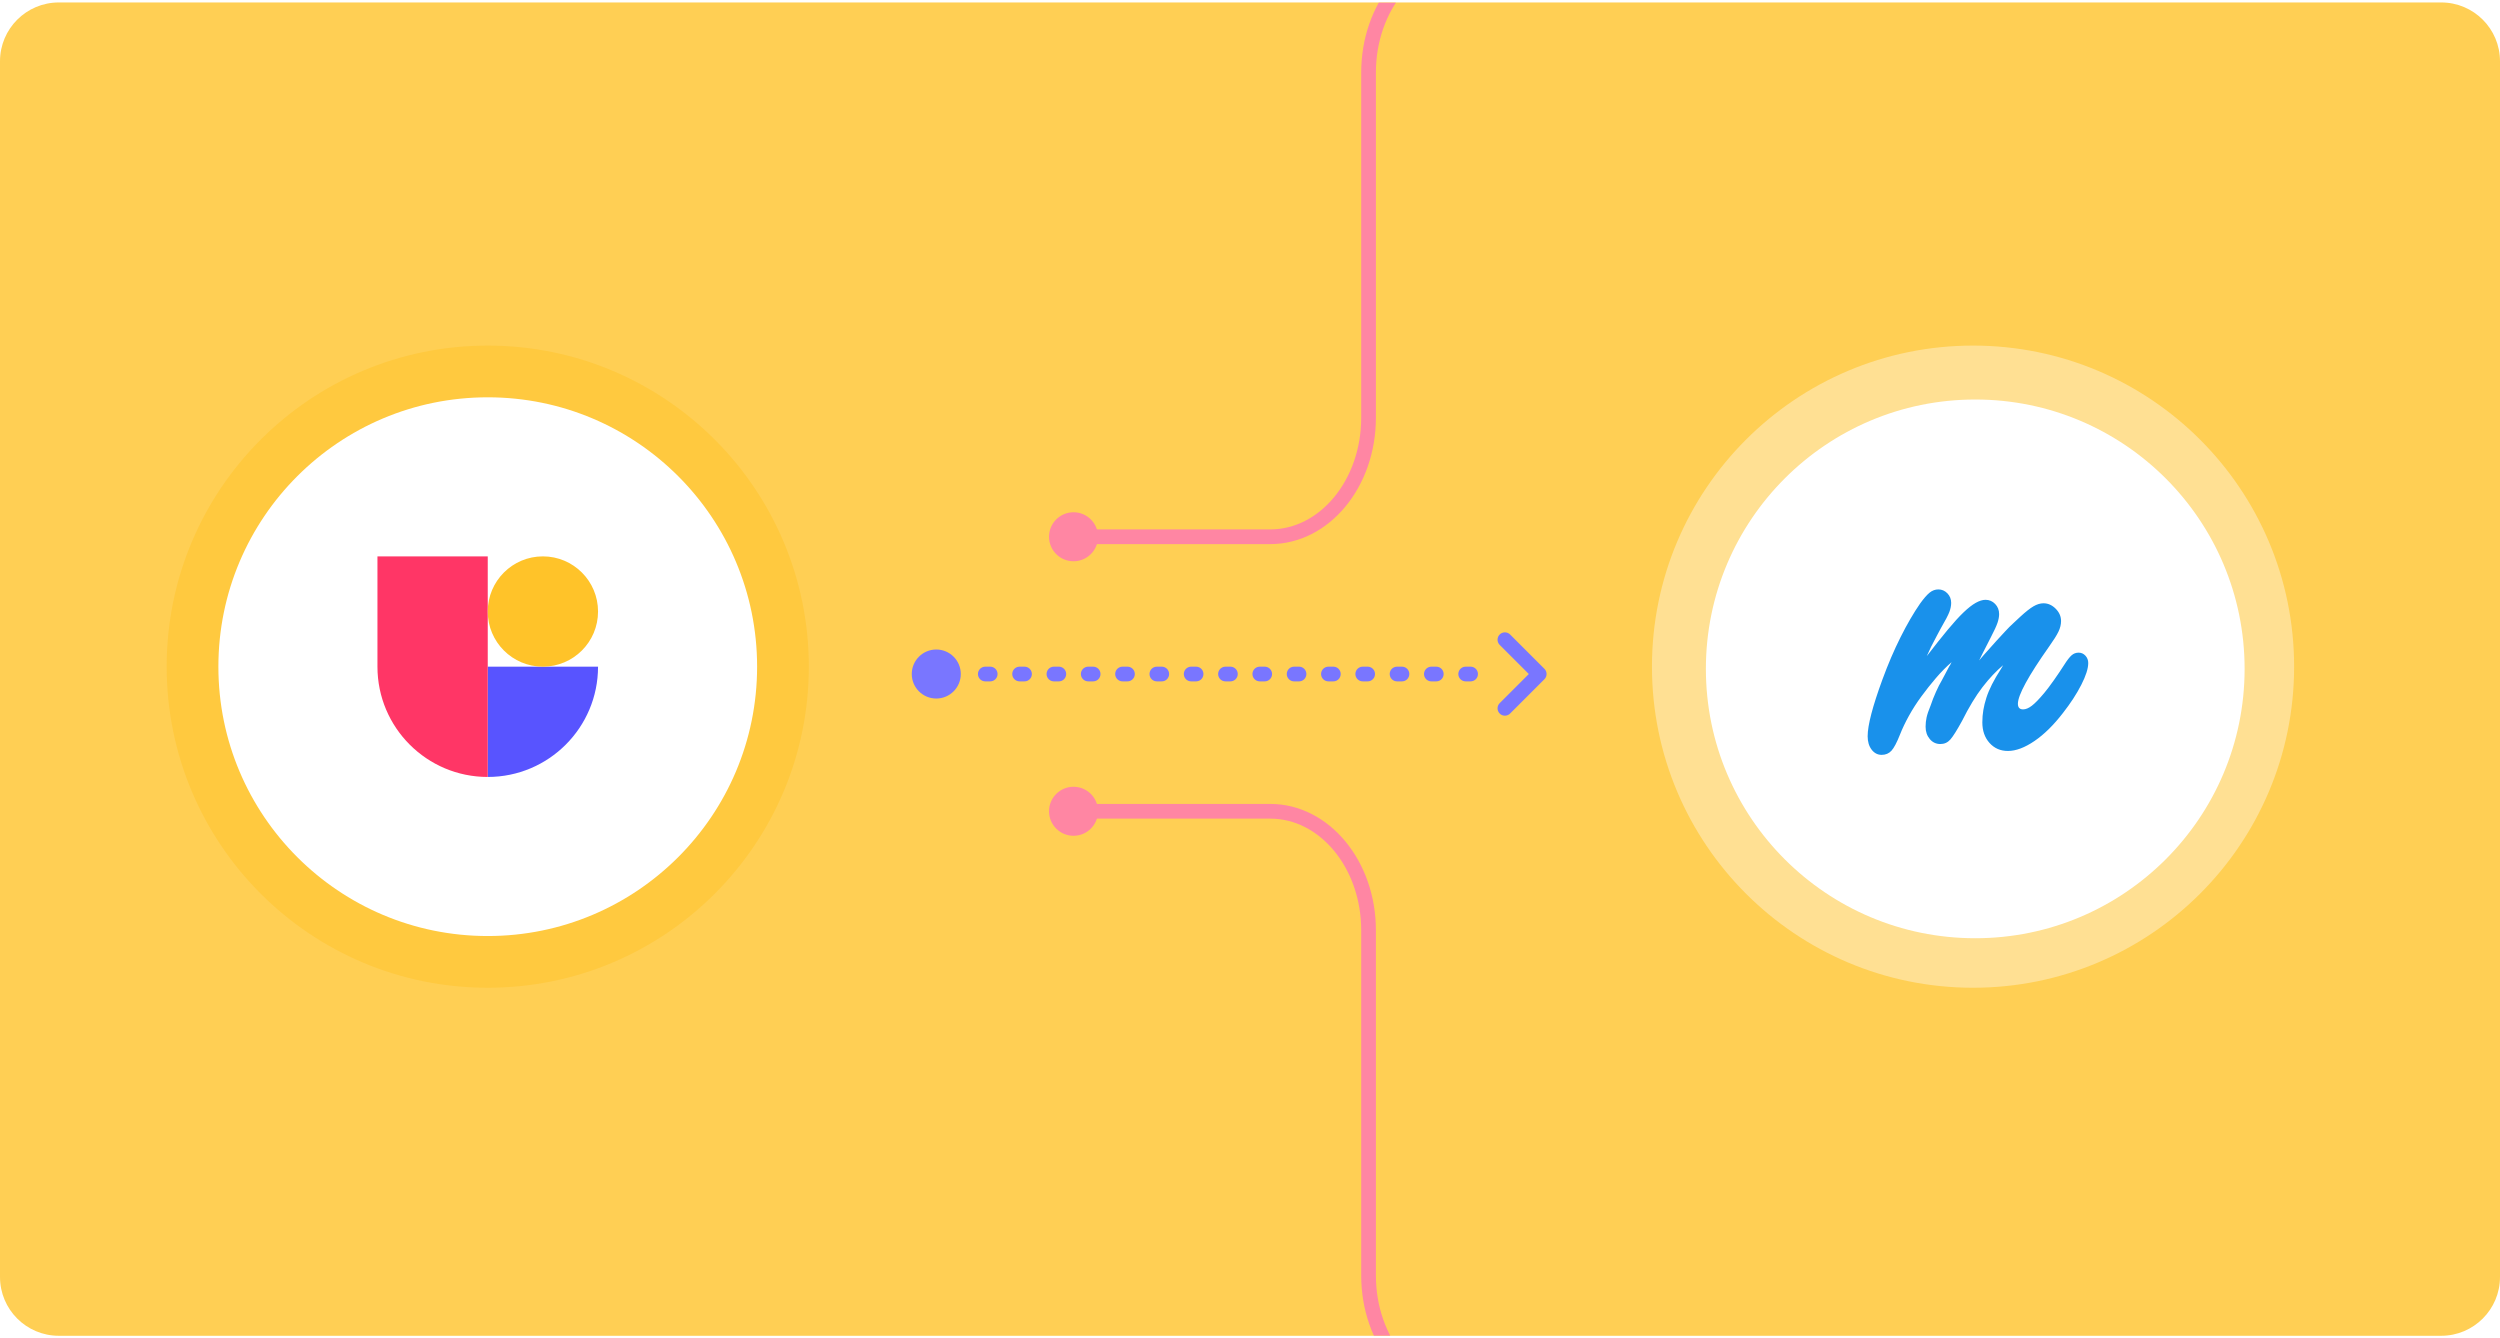
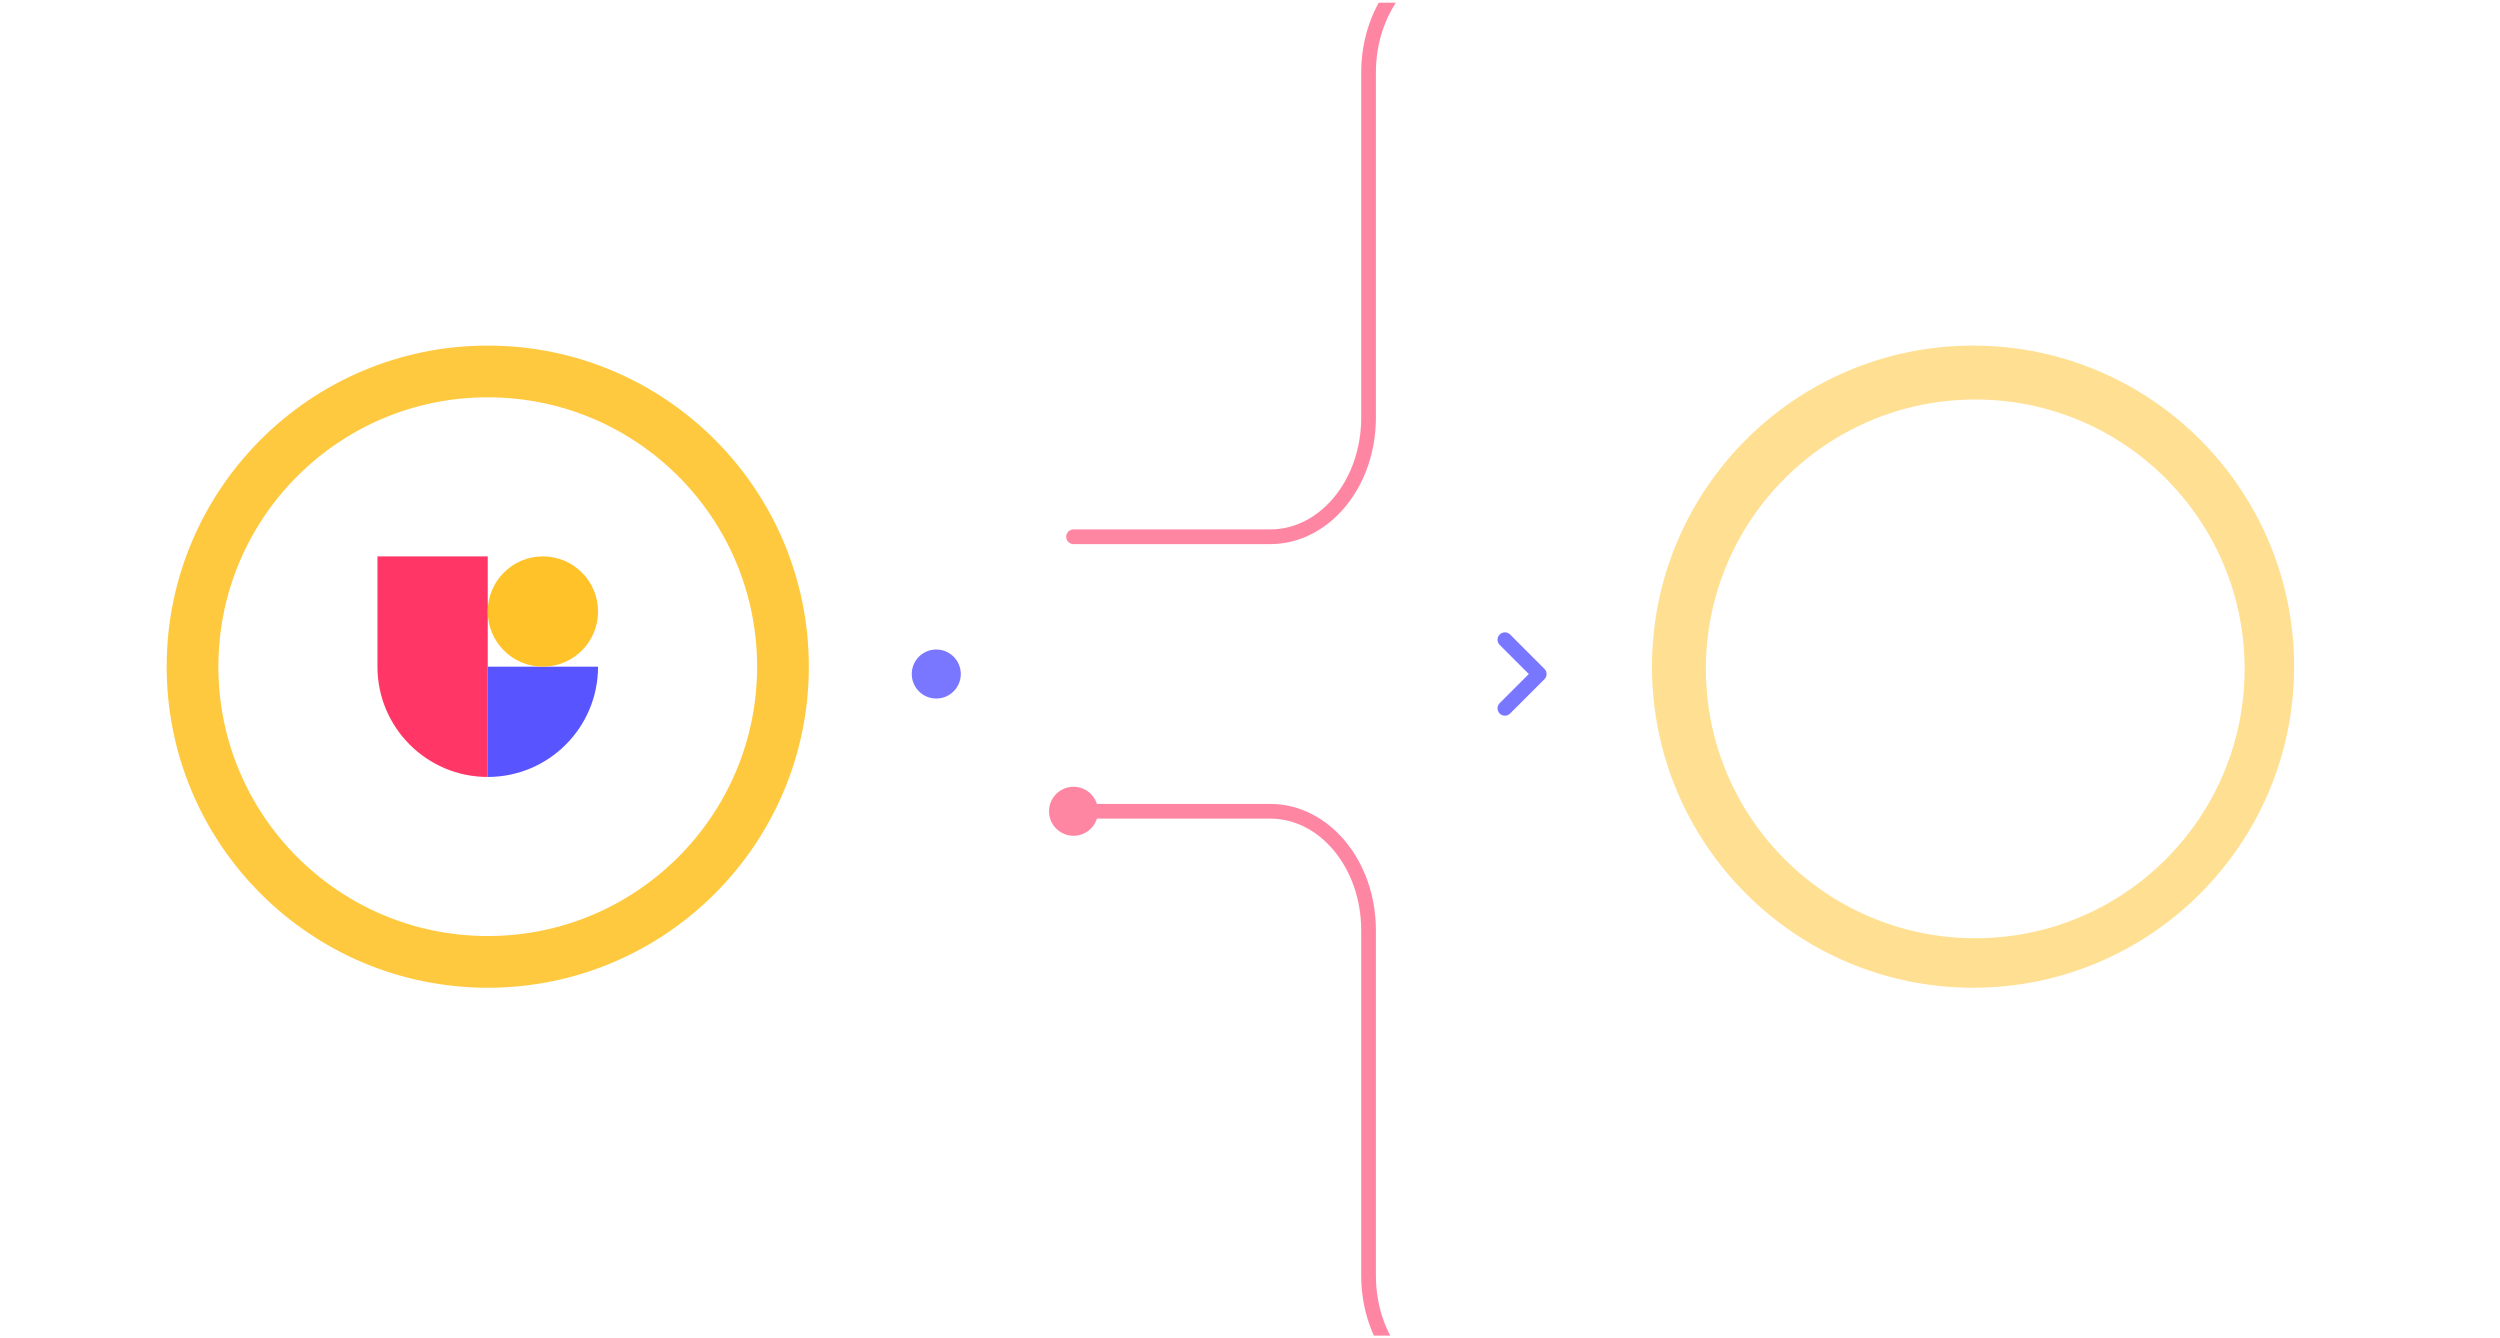
<svg xmlns="http://www.w3.org/2000/svg" width="510" height="273" viewBox="0 0 510 273" fill="none">
  <g clip-path="url(#clip0_5106_96047)">
-     <path d="M0 12.5C0 5.873 5.373 0.5 12 0.5H498C504.627 0.5 510 5.873 510 12.5V260.5C510 267.127 504.627 272.5 498 272.5H12C5.373 272.5 0 267.127 0 260.5V12.5Z" fill="#FFCF54" />
    <g filter="url(#filter0_d_5106_96047)">
      <circle cx="99.5" cy="136" r="65.5" fill="#FFC93F" />
    </g>
    <g filter="url(#filter1_d_5106_96047)">
      <circle cx="99.5" cy="136" r="54.95" fill="white" />
    </g>
-     <path fill-rule="evenodd" clip-rule="evenodd" d="M99.5 136H122C122 148.427 111.926 158.5 99.5 158.5V136Z" fill="#5854FF" />
+     <path fill-rule="evenodd" clip-rule="evenodd" d="M99.5 136H122C122 148.427 111.926 158.5 99.5 158.5Z" fill="#5854FF" />
    <path fill-rule="evenodd" clip-rule="evenodd" d="M99.5 113.5H77V136C77 148.426 87.074 158.5 99.5 158.5V113.5Z" fill="#FF3666" />
    <path fill-rule="evenodd" clip-rule="evenodd" d="M122 124.75C122 130.963 116.963 136 110.75 136C104.537 136 99.5 130.963 99.5 124.75C99.5 118.536 104.537 113.5 110.75 113.5C116.963 113.5 122 118.536 122 124.75Z" fill="#FFC329" />
    <g filter="url(#filter2_d_5106_96047)">
      <circle cx="402.5" cy="136" r="65.5" fill="#FFE093" />
    </g>
    <g filter="url(#filter3_d_5106_96047)">
      <circle cx="402.95" cy="136.45" r="54.95" fill="white" />
    </g>
    <g clip-path="url(#clip1_5106_96047)">
      <path fill-rule="evenodd" clip-rule="evenodd" d="M407.25 130.755L409.125 128.723C409.667 128.135 410.185 127.619 410.674 127.177C411.163 126.735 411.652 126.279 412.142 125.807C413.228 124.807 414.125 124.1 414.832 123.687C415.537 123.275 416.217 123.069 416.87 123.069C417.793 123.069 418.622 123.437 419.356 124.173C420.09 124.91 420.456 125.75 420.456 126.691C420.456 127.398 420.28 128.12 419.927 128.856C419.573 129.593 418.934 130.609 418.011 131.904C413.772 137.912 411.652 141.799 411.652 143.566C411.652 144.332 412.005 144.715 412.712 144.715C413.255 144.715 413.853 144.465 414.506 143.963C415.157 143.464 416 142.594 417.033 141.357C417.575 140.71 418.242 139.826 419.03 138.707C419.817 137.588 420.51 136.557 421.109 135.614C421.706 134.673 422.209 134.024 422.617 133.671C423.025 133.317 423.5 133.141 424.044 133.141C424.586 133.141 425.049 133.348 425.429 133.759C425.809 134.172 426 134.673 426 135.261C426 136.381 425.524 137.868 424.573 139.723C423.622 141.578 422.385 143.478 420.864 145.421C418.961 147.895 417.019 149.81 415.035 151.164C413.051 152.519 411.245 153.196 409.614 153.196C408.092 153.196 406.842 152.651 405.864 151.562C404.886 150.473 404.397 149.074 404.397 147.365C404.397 146.481 404.464 145.642 404.601 144.847C404.736 144.052 404.939 143.228 405.212 142.373C405.483 141.52 405.864 140.606 406.353 139.634C406.842 138.662 407.467 137.588 408.228 136.41C408.282 136.292 408.418 136.056 408.636 135.703C407.222 136.882 405.823 138.368 404.437 140.165C403.052 141.962 401.652 144.273 400.239 147.1C399.206 148.986 398.418 150.237 397.875 150.855C397.331 151.473 396.652 151.782 395.837 151.782C394.967 151.782 394.247 151.445 393.676 150.767C393.106 150.09 392.821 149.251 392.821 148.248C392.821 147.601 392.888 146.967 393.024 146.349C393.159 145.731 393.445 144.891 393.881 143.831C394.151 143.007 394.504 142.108 394.94 141.136C395.375 140.165 395.755 139.413 396.082 138.884L397.63 135.968C397.739 135.85 397.902 135.556 398.12 135.084C397.032 136.027 395.972 137.102 394.94 138.309C393.905 139.519 392.912 140.772 391.965 142.064C391.013 143.36 390.171 144.67 389.438 145.996C388.704 147.321 388.092 148.602 387.603 149.839C386.951 151.488 386.367 152.592 385.85 153.152C385.335 153.711 384.668 153.991 383.853 153.991C383.038 153.991 382.359 153.638 381.815 152.931C381.273 152.224 381 151.312 381 150.192C381 147.955 382.006 144.096 384.016 138.618C385.158 135.497 386.394 132.61 387.725 129.96C389.057 127.31 390.375 125.043 391.679 123.157C392.44 122.097 393.092 121.346 393.636 120.904C394.178 120.462 394.777 120.241 395.429 120.241C396.135 120.241 396.746 120.506 397.264 121.036C397.78 121.567 398.038 122.215 398.038 122.98C398.038 123.57 397.916 124.188 397.671 124.836C397.427 125.485 396.842 126.603 395.918 128.193C395.67 128.647 395.426 129.103 395.185 129.562C394.859 130.181 394.451 130.962 393.962 131.904L393.065 133.847C394.695 131.727 396.122 129.931 397.345 128.458C398.568 126.986 399.64 125.807 400.565 124.924C401.489 124.04 402.318 123.393 403.052 122.98C403.785 122.569 404.45 122.362 405.049 122.362C405.809 122.362 406.462 122.642 407.006 123.201C407.548 123.762 407.821 124.453 407.821 125.277C407.821 125.807 407.711 126.397 407.494 127.044C407.277 127.693 406.814 128.694 406.109 130.048L404.397 133.406L403.745 134.731L404.723 133.583C405.701 132.464 406.543 131.521 407.25 130.755Z" fill="#1991EB" />
    </g>
    <g filter="url(#filter4_d_5106_96047)">
-       <path d="M201 136.5L304 136.5" stroke="#7976FF" stroke-width="3" stroke-linecap="round" stroke-dasharray="1 6" />
      <path d="M307 143.5L314 136.5L307 129.5" stroke="#7976FF" stroke-width="3" stroke-linecap="round" stroke-linejoin="round" />
      <path fill-rule="evenodd" clip-rule="evenodd" d="M191 131.5C193.761 131.5 196 133.739 196 136.5C196 139.261 193.761 141.5 191 141.5C188.239 141.5 186 139.261 186 136.5C186 133.739 188.239 131.5 191 131.5Z" fill="#7976FF" />
    </g>
    <g filter="url(#filter5_d_5106_96047)">
      <path d="M219 108.5L259.124 108.5C270.204 108.5 279.186 97.627 279.186 84.214L279.186 13.786C279.186 0.373 288.168 -10.5 299.248 -10.5L337 -10.5" stroke="#FF86A3" stroke-width="3" stroke-linecap="round" />
-       <path d="M219 104C221.485 104 223.5 106.015 223.5 108.5C223.5 110.985 221.485 113 219 113C216.515 113 214.5 110.985 214.5 108.5C214.5 106.015 216.515 104 219 104Z" fill="#FF86A3" stroke="#FF86A3" />
    </g>
    <g filter="url(#filter6_d_5106_96047)">
      <path d="M219 164.5L259.124 164.5C270.204 164.5 279.186 175.373 279.186 188.786L279.186 259.214C279.186 272.627 288.168 283.5 299.248 283.5L337 283.5" stroke="#FF86A3" stroke-width="3" stroke-linecap="round" />
      <path fill-rule="evenodd" clip-rule="evenodd" d="M219 169.5C221.761 169.5 224 167.261 224 164.5C224 161.739 221.761 159.5 219 159.5C216.239 159.5 214 161.739 214 164.5C214 167.261 216.239 169.5 219 169.5Z" fill="#FF86A3" />
    </g>
  </g>
  <defs>
    <filter id="filter0_d_5106_96047" x="25.208" y="61.708" width="148.584" height="148.584" filterUnits="userSpaceOnUse" color-interpolation-filters="sRGB">
      <feFlood flood-opacity="0" result="BackgroundImageFix" />
      <feColorMatrix in="SourceAlpha" type="matrix" values="0 0 0 0 0 0 0 0 0 0 0 0 0 0 0 0 0 0 127 0" result="hardAlpha" />
      <feOffset />
      <feGaussianBlur stdDeviation="4.396" />
      <feColorMatrix type="matrix" values="0 0 0 0 0.29 0 0 0 0 0.29 0 0 0 0 0.349 0 0 0 0.2 0" />
      <feBlend mode="normal" in2="BackgroundImageFix" result="effect1_dropShadow_5106_96047" />
      <feBlend mode="normal" in="SourceGraphic" in2="effect1_dropShadow_5106_96047" result="shape" />
    </filter>
    <filter id="filter1_d_5106_96047" x="35.759" y="72.259" width="127.482" height="127.483" filterUnits="userSpaceOnUse" color-interpolation-filters="sRGB">
      <feFlood flood-opacity="0" result="BackgroundImageFix" />
      <feColorMatrix in="SourceAlpha" type="matrix" values="0 0 0 0 0 0 0 0 0 0 0 0 0 0 0 0 0 0 127 0" result="hardAlpha" />
      <feOffset />
      <feGaussianBlur stdDeviation="4.396" />
      <feColorMatrix type="matrix" values="0 0 0 0 0.29 0 0 0 0 0.29 0 0 0 0 0.349 0 0 0 0.2 0" />
      <feBlend mode="normal" in2="BackgroundImageFix" result="effect1_dropShadow_5106_96047" />
      <feBlend mode="normal" in="SourceGraphic" in2="effect1_dropShadow_5106_96047" result="shape" />
    </filter>
    <filter id="filter2_d_5106_96047" x="328.208" y="61.708" width="148.584" height="148.584" filterUnits="userSpaceOnUse" color-interpolation-filters="sRGB">
      <feFlood flood-opacity="0" result="BackgroundImageFix" />
      <feColorMatrix in="SourceAlpha" type="matrix" values="0 0 0 0 0 0 0 0 0 0 0 0 0 0 0 0 0 0 127 0" result="hardAlpha" />
      <feOffset />
      <feGaussianBlur stdDeviation="4.396" />
      <feColorMatrix type="matrix" values="0 0 0 0 0.29 0 0 0 0 0.29 0 0 0 0 0.349 0 0 0 0.2 0" />
      <feBlend mode="normal" in2="BackgroundImageFix" result="effect1_dropShadow_5106_96047" />
      <feBlend mode="normal" in="SourceGraphic" in2="effect1_dropShadow_5106_96047" result="shape" />
    </filter>
    <filter id="filter3_d_5106_96047" x="339.208" y="72.708" width="127.482" height="127.483" filterUnits="userSpaceOnUse" color-interpolation-filters="sRGB">
      <feFlood flood-opacity="0" result="BackgroundImageFix" />
      <feColorMatrix in="SourceAlpha" type="matrix" values="0 0 0 0 0 0 0 0 0 0 0 0 0 0 0 0 0 0 127 0" result="hardAlpha" />
      <feOffset />
      <feGaussianBlur stdDeviation="4.396" />
      <feColorMatrix type="matrix" values="0 0 0 0 0.29 0 0 0 0 0.29 0 0 0 0 0.349 0 0 0 0.2 0" />
      <feBlend mode="normal" in2="BackgroundImageFix" result="effect1_dropShadow_5106_96047" />
      <feBlend mode="normal" in="SourceGraphic" in2="effect1_dropShadow_5106_96047" result="shape" />
    </filter>
    <filter id="filter4_d_5106_96047" x="176" y="119" width="149.5" height="37" filterUnits="userSpaceOnUse" color-interpolation-filters="sRGB">
      <feFlood flood-opacity="0" result="BackgroundImageFix" />
      <feColorMatrix in="SourceAlpha" type="matrix" values="0 0 0 0 0 0 0 0 0 0 0 0 0 0 0 0 0 0 127 0" result="hardAlpha" />
      <feOffset dy="1" />
      <feGaussianBlur stdDeviation="5" />
      <feColorMatrix type="matrix" values="0 0 0 0 0.29 0 0 0 0 0.29 0 0 0 0 0.349 0 0 0 0.2 0" />
      <feBlend mode="normal" in2="BackgroundImageFix" result="effect1_dropShadow_5106_96047" />
      <feBlend mode="normal" in="SourceGraphic" in2="effect1_dropShadow_5106_96047" result="shape" />
    </filter>
    <filter id="filter5_d_5106_96047" x="204" y="-21" width="144.5" height="145.5" filterUnits="userSpaceOnUse" color-interpolation-filters="sRGB">
      <feFlood flood-opacity="0" result="BackgroundImageFix" />
      <feColorMatrix in="SourceAlpha" type="matrix" values="0 0 0 0 0 0 0 0 0 0 0 0 0 0 0 0 0 0 127 0" result="hardAlpha" />
      <feOffset dy="1" />
      <feGaussianBlur stdDeviation="5" />
      <feColorMatrix type="matrix" values="0 0 0 0 0.29 0 0 0 0 0.29 0 0 0 0 0.349 0 0 0 0.2 0" />
      <feBlend mode="normal" in2="BackgroundImageFix" result="effect1_dropShadow_5106_96047" />
      <feBlend mode="normal" in="SourceGraphic" in2="effect1_dropShadow_5106_96047" result="shape" />
    </filter>
    <filter id="filter6_d_5106_96047" x="204" y="150.5" width="144.5" height="145.5" filterUnits="userSpaceOnUse" color-interpolation-filters="sRGB">
      <feFlood flood-opacity="0" result="BackgroundImageFix" />
      <feColorMatrix in="SourceAlpha" type="matrix" values="0 0 0 0 0 0 0 0 0 0 0 0 0 0 0 0 0 0 127 0" result="hardAlpha" />
      <feOffset dy="1" />
      <feGaussianBlur stdDeviation="5" />
      <feColorMatrix type="matrix" values="0 0 0 0 0.29 0 0 0 0 0.29 0 0 0 0 0.349 0 0 0 0.2 0" />
      <feBlend mode="normal" in2="BackgroundImageFix" result="effect1_dropShadow_5106_96047" />
      <feBlend mode="normal" in="SourceGraphic" in2="effect1_dropShadow_5106_96047" result="shape" />
    </filter>
    <clipPath id="clip0_5106_96047">
      <rect width="510" height="272" fill="white" transform="translate(0 0.5)" />
    </clipPath>
    <clipPath id="clip1_5106_96047">
-       <rect width="45" height="45" fill="white" transform="translate(381 113.5)" />
-     </clipPath>
+       </clipPath>
  </defs>
</svg>